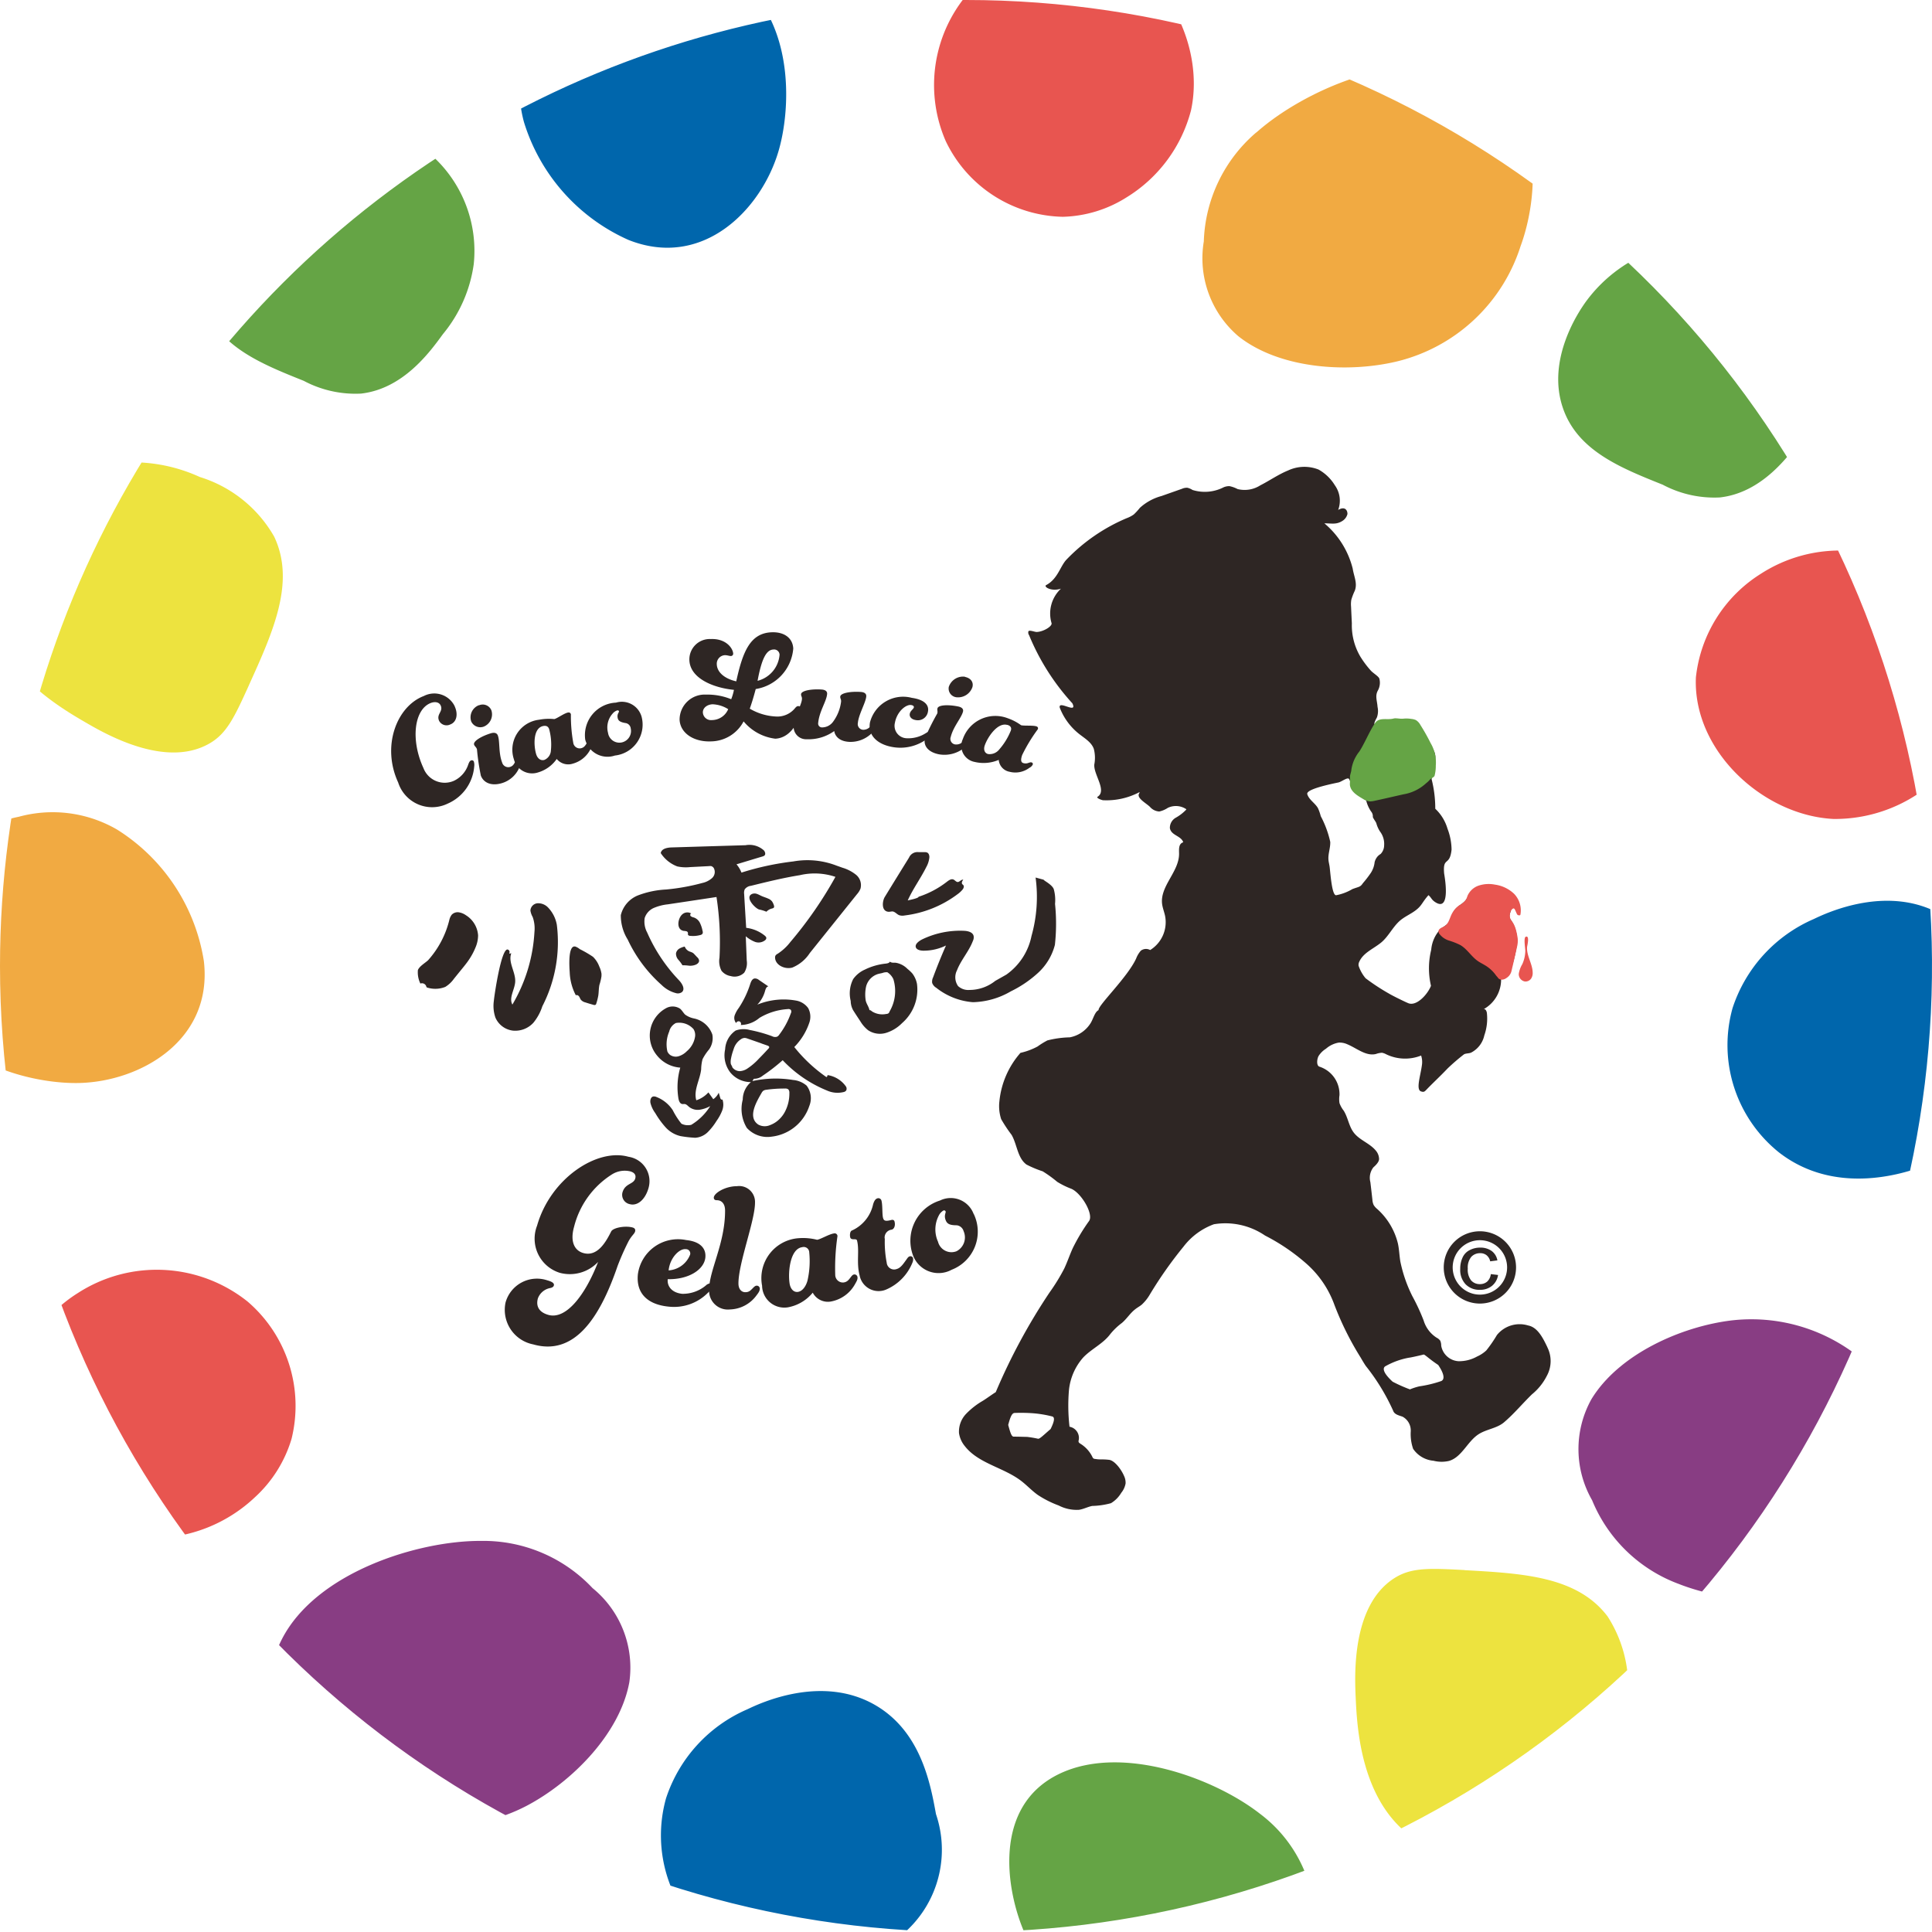
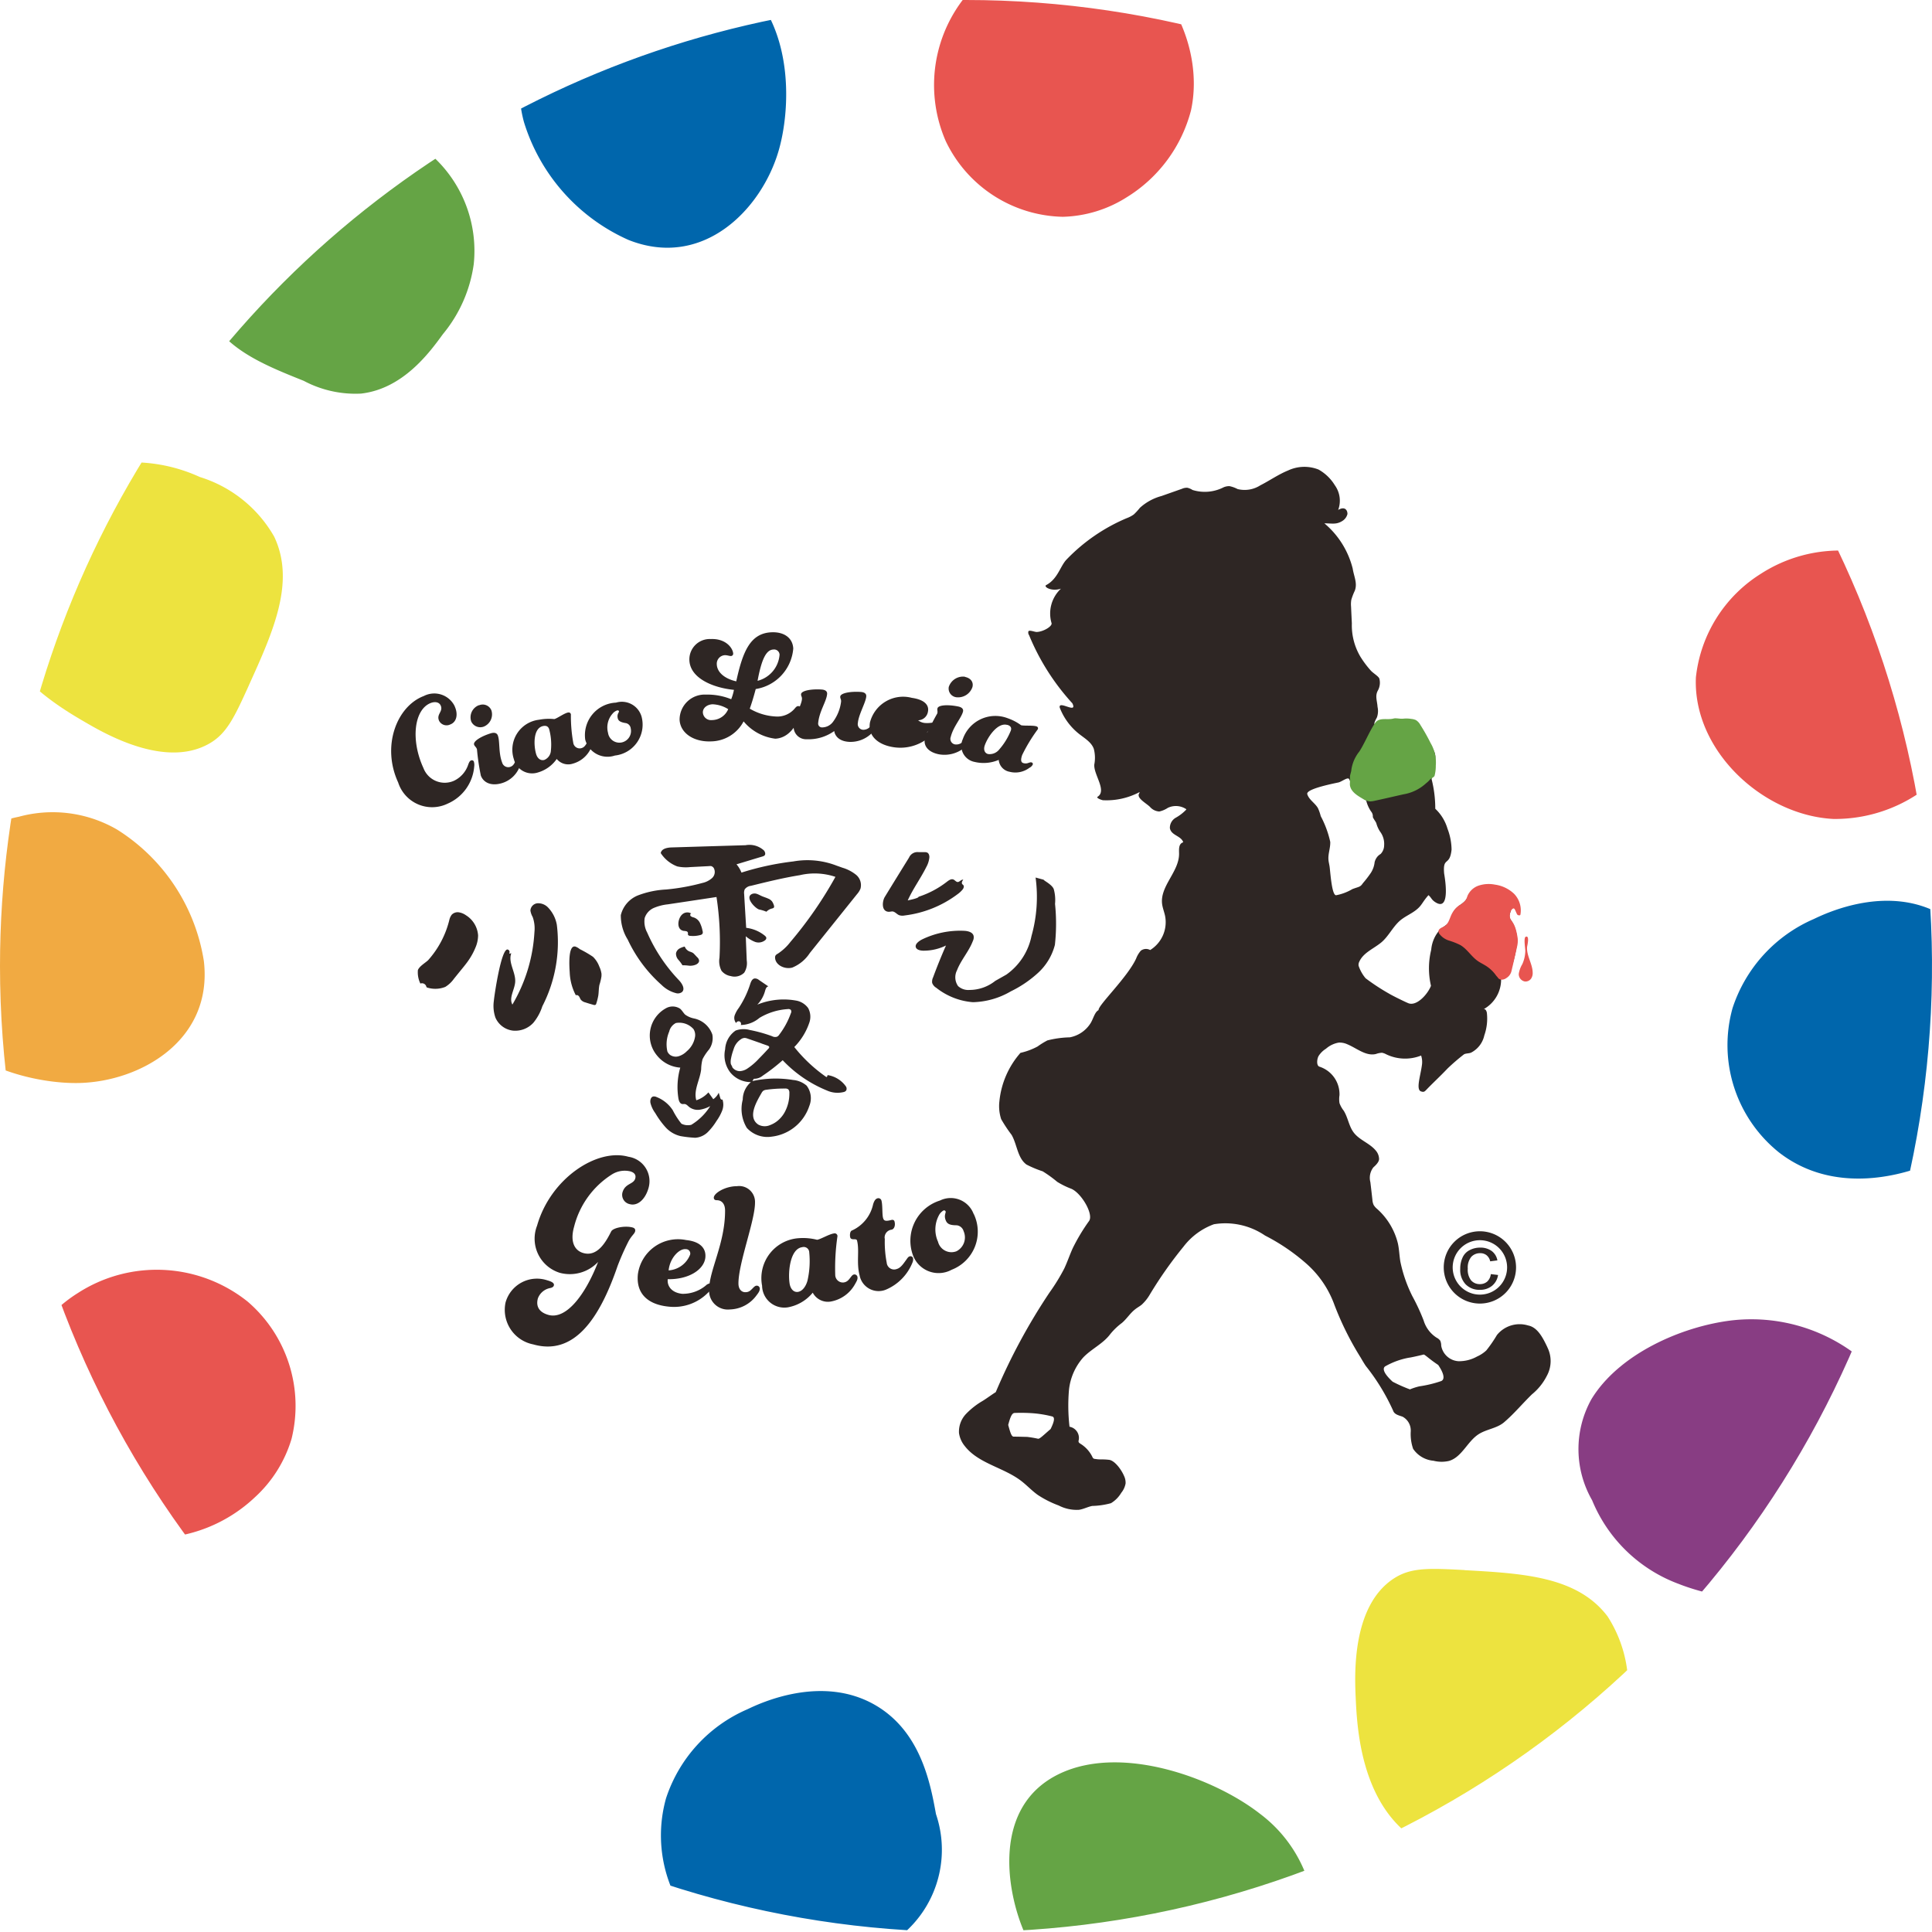
<svg xmlns="http://www.w3.org/2000/svg" width="94.864" height="94.863" viewBox="0 0 94.864 94.863">
  <defs>
    <clipPath id="a">
      <path d="M4.229,50.2A47.432,47.432,0,1,0,51.66,2.767,47.428,47.428,0,0,0,4.229,50.2" fill="none" />
    </clipPath>
  </defs>
  <g transform="translate(-4.229 -2.767)">
    <g clip-path="url(#a)">
      <path d="M35.305.588A6.073,6.073,0,0,0,30.6,3.931a6.3,6.3,0,0,0-.646,4.823,9.333,9.333,0,0,0,5.132,5.793c3.652,1.452,6.526-1.484,7.371-4.365.572-1.949.767-5.754-1.493-8.042C39,.151,36.318.467,35.305.588" fill="#0066ac" />
      <path d="M4.866,71.343c-.156,3.6,3.3,6.781,6.758,6.951a7.349,7.349,0,0,0,5.122-2.01,6.334,6.334,0,0,0,1.8-2.873,6.748,6.748,0,0,0-2.165-6.74,7.143,7.143,0,0,0-8.319-.42,6.868,6.868,0,0,0-3.192,5.092" fill="#e85550" />
      <path d="M87.5,36.028c-.156,3.6,3.3,6.781,6.758,6.951a7.349,7.349,0,0,0,5.122-2.01,6.334,6.334,0,0,0,1.8-2.873,6.748,6.748,0,0,0-2.165-6.74,7.143,7.143,0,0,0-8.319-.42A6.868,6.868,0,0,0,87.5,36.028" fill="#e85550" />
      <path d="M16.456,36.4c1.192-2.632,2.288-5.06,1.236-7.283a6.369,6.369,0,0,0-3.652-2.929,7.948,7.948,0,0,0-7.028.2c-.225.135-3.368,2.07-3.421,5.411-.059,3.593,3.51,5.666,4.834,6.437.964.56,3.926,2.281,6.086,1.038.855-.49,1.229-1.291,1.945-2.871" fill="#ede33f" />
-       <path d="M27.86,78.428c-3.081-.021-8.119,1.536-9.8,4.846-1.84,3.612,1.617,6.763,3.731,7.908a8.476,8.476,0,0,0,8.287.258c2.218-1.164,4.588-3.534,5.052-6.073a5.038,5.038,0,0,0-1.805-4.621,7.35,7.35,0,0,0-5.461-2.318" fill="#883d83" />
      <path d="M86.679,80.549c2.869,1.12,8.133,1.464,10.888-1.027,3.006-2.718.9-6.9-.664-8.721a8.479,8.479,0,0,0-7.648-3.2c-2.488.3-5.547,1.664-6.886,3.871a5.038,5.038,0,0,0,.035,4.959,7.357,7.357,0,0,0,4.275,4.117" fill="#883d83" />
      <path d="M.7,46.549a6.074,6.074,0,0,1,4.449-3.677,6.3,6.3,0,0,1,4.827.627,9.332,9.332,0,0,1,4.263,6.458c.455,3.9-3.127,5.919-6.128,5.987-2.033.046-5.757-.751-7.379-3.529C-.681,50,.32,47.5.7,46.549" fill="#f1aa42" />
      <path d="M66.091,91.822c-2.226-1.738-6.758-3.427-9.834-1.963-3.354,1.6-2.606,5.819-1.712,7.833a7.783,7.783,0,0,0,5.878,4.823c2.262.393,5.308,0,7.064-1.586a4.618,4.618,0,0,0,1.275-4.366,6.742,6.742,0,0,0-2.671-4.741" fill="#65a445" />
      <path d="M50.187,91.844c-.267-1.466-.727-4.01-2.927-5.322-2.658-1.582-5.738-.112-6.335.174a7.2,7.2,0,0,0-3.994,4.374,6.754,6.754,0,0,0,2.281,7.088c2.735,2.121,6.036,1.032,6.826.771a5.427,5.427,0,0,0,4.149-7.085" fill="#0066ac" />
      <path d="M102.552,53.04c-.265-1.466-.727-4.012-2.927-5.322-2.656-1.582-5.738-.112-6.335.174A7.2,7.2,0,0,0,89.3,52.266a6.754,6.754,0,0,0,2.281,7.088c2.735,2.121,6.036,1.032,6.826.771a6.264,6.264,0,0,0,3.886-2.95,6.269,6.269,0,0,0,.263-4.135" fill="#0066ac" />
      <path d="M57.916.124c3.4.757,5.5,4.786,4.795,8.054a7.107,7.107,0,0,1-3.162,4.277,6.143,6.143,0,0,1-3.134.957A6.518,6.518,0,0,1,50.668,9.7a6.9,6.9,0,0,1,1.693-7.873,6.643,6.643,0,0,1,5.555-1.7" fill="#e85550" />
      <path d="M76.135,79.864c2.885.16,5.545.309,7.029,2.272a6.37,6.37,0,0,1,.909,4.593c-.075.8-.4,4.27-3.424,6.137-.223.14-3.392,2.031-6.38.535-3.215-1.61-3.4-5.734-3.473-7.262-.051-1.115-.206-4.537,1.894-5.88.829-.53,1.712-.493,3.445-.4" fill="#ede33f" />
-       <path d="M65.915,9.275c2.3-2.049,7.113-4.2,10.563-2.829,3.766,1.5,3.248,6.149,2.416,8.4a8.475,8.475,0,0,1-6.056,5.664c-2.435.588-5.778.372-7.8-1.231a5.032,5.032,0,0,1-1.7-4.66,7.345,7.345,0,0,1,2.574-5.348" fill="#f1aa42" />
      <path d="M19.143,21.466c-2.054-.822-4.147-1.659-4.879-3.712-.871-2.44.806-4.842,1.081-5.234a7.2,7.2,0,0,1,3.679-2.656c.8-.276,4.073-1.4,6.512.632A6.286,6.286,0,0,1,27.49,15.74a6.856,6.856,0,0,1-1.515,3.435c-.653.9-1.958,2.684-4.019,2.918a5.407,5.407,0,0,1-2.813-.627" fill="#65a445" />
-       <path d="M85.867,26.565c-2.054-.822-4.147-1.659-4.879-3.712-.871-2.44.806-4.842,1.081-5.234a7.2,7.2,0,0,1,3.679-2.656c.8-.276,4.073-1.4,6.512.632a6.286,6.286,0,0,1,1.954,5.244A6.873,6.873,0,0,1,92.7,24.274c-.653.9-1.958,2.684-4.021,2.918a5.4,5.4,0,0,1-2.811-.627" fill="#65a445" />
      <path d="M80.209,68.921c-.209-.435-.471-.981-.945-1.071a1.432,1.432,0,0,0-1.534.469,6.514,6.514,0,0,1-.52.755,1.656,1.656,0,0,1-.455.3,1.805,1.805,0,0,1-.918.23.918.918,0,0,1-.843-.762.6.6,0,0,0-.047-.244.492.492,0,0,0-.179-.149,1.521,1.521,0,0,1-.636-.843,9.931,9.931,0,0,0-.557-1.2,6.908,6.908,0,0,1-.588-1.7c-.047-.291-.056-.586-.117-.874a3.324,3.324,0,0,0-1.022-1.705.755.755,0,0,1-.171-.195.728.728,0,0,1-.061-.253c-.032-.291-.065-.579-.1-.867a.838.838,0,0,1,.147-.725c.113-.1.276-.258.281-.409a.661.661,0,0,0-.163-.418c-.3-.362-.8-.511-1.082-.883-.24-.315-.282-.741-.493-1.075A1.336,1.336,0,0,1,70,56.931a1.262,1.262,0,0,1,0-.388,1.421,1.421,0,0,0-.981-1.4c-.162-.049-.128-.379-.044-.527a1.151,1.151,0,0,1,.362-.356,1.279,1.279,0,0,1,.628-.3.914.914,0,0,1,.423.084c.466.195.91.594,1.4.476a1,1,0,0,1,.3-.061.729.729,0,0,1,.213.079,2.136,2.136,0,0,0,1.707.058,1,1,0,0,1,.038.477c-.07.522-.3,1.189-.047,1.282.142.051.182.009.265-.077.36-.374.662-.645,1.043-1.047a10.135,10.135,0,0,1,.8-.69c.083-.058.265-.044.355-.089a1.245,1.245,0,0,0,.648-.843,2.492,2.492,0,0,0,.128-1.094c-.009-.1-.074-.23-.165-.193a1.663,1.663,0,0,0,.862-1.5c.207.047.327-.107.425-.3a6.548,6.548,0,0,0,.344-1.326,1.824,1.824,0,0,0-.321-1.308c-.076-.175-.007-.247.037-.432.035-.147.179-.251.333.2.02.058.13.03.111-.13,0-1.382-2.026-1.608-2.467-.888a2.493,2.493,0,0,1-.211.342c-.151.179-.386.274-.528.462-.153.207-.172.5-.35.683a2.864,2.864,0,0,1-.316.23,1.662,1.662,0,0,0-.488,1.046,3.8,3.8,0,0,0-.012,1.77c-.155.406-.708,1.031-1.124.85-.191-.081-.771-.365-.946-.472a10.385,10.385,0,0,1-1.14-.748,1.869,1.869,0,0,1-.344-.615.333.333,0,0,1,.035-.2c.2-.448.717-.639,1.092-.955.332-.283.545-.727.866-1.024.256-.237.576-.353.85-.574s.277-.362.588-.713c.153.135.139.211.316.332.822.558.46-1.336.453-1.4-.072-.846.276-.323.365-1.166a2.961,2.961,0,0,0-.2-1.03,2.176,2.176,0,0,0-.6-.978,5.9,5.9,0,0,0-.181-1.458,3.651,3.651,0,0,0,.186-1.081c0-.316-.23-.508-.36-.8-.179-.386-.33-.8-.73-.944a2.038,2.038,0,0,0-1.068-.093,1.187,1.187,0,0,0-.76.228c.007,0,0,.019-.023.019-.147,0,.053-.305.076-.37a.942.942,0,0,0,.026-.5c-.021-.314-.135-.544.021-.816a.792.792,0,0,0,.067-.576c-.042-.116-.3-.262-.416-.39a4.74,4.74,0,0,1-.517-.69,3.016,3.016,0,0,1-.417-1.628c-.013-.277-.027-.551-.039-.827a1.324,1.324,0,0,1,.012-.333,2.9,2.9,0,0,1,.169-.441c.144-.369-.039-.7-.1-1.09a4.243,4.243,0,0,0-1.392-2.225c.386,0,.607.079.925-.144a.559.559,0,0,0,.209-.314c0-.2-.135-.388-.455-.2a1.3,1.3,0,0,0-.165-1.212,2.183,2.183,0,0,0-.8-.771,1.887,1.887,0,0,0-1.5.048c-.478.195-.9.495-1.363.73a1.428,1.428,0,0,1-1.111.181,1.514,1.514,0,0,0-.4-.144.71.71,0,0,0-.285.056,2.027,2.027,0,0,1-1.529.132.8.8,0,0,0-.246-.107.552.552,0,0,0-.27.049l-1.006.355a2.566,2.566,0,0,0-1.061.579,3.031,3.031,0,0,1-.3.327,1.482,1.482,0,0,1-.353.184,8.878,8.878,0,0,0-2.948,2.028c-.312.323-.428.95-1,1.255-.146.078.251.334.725.176a1.668,1.668,0,0,0-.46,1.7c.024.16-.416.42-.738.427-.089,0-.361-.111-.4-.032a.22.22,0,0,0,.033.19A11.332,11.332,0,0,0,56.883,37.3c.274.555-.694-.172-.62.211a3.04,3.04,0,0,0,.95,1.292c.272.216.6.4.722.729a1.738,1.738,0,0,1,.026.774c-.042.49.632,1.282.163,1.582-.1.065.244.179.274.172a3.467,3.467,0,0,0,1.754-.384c.044-.021.039.007.018.038-.16.232.316.473.521.669a.654.654,0,0,0,.46.23,1.249,1.249,0,0,0,.42-.179.914.914,0,0,1,.9.062.018.018,0,0,1,0,.028,2.185,2.185,0,0,1-.52.4.569.569,0,0,0-.279.507c.063.355.523.364.651.673,0,.017-.007.024-.028.033-.212.086-.17.383-.172.569-.009.871-.934,1.57-.834,2.437.025.207.107.4.149.606a1.608,1.608,0,0,1-.734,1.666.42.42,0,0,0-.458.032,1.267,1.267,0,0,0-.232.388c-.43.93-1.885,2.307-1.843,2.53-.188.091-.258.423-.39.637a1.539,1.539,0,0,1-1.024.7,4.836,4.836,0,0,0-1.1.151,4.078,4.078,0,0,0-.485.3,3.316,3.316,0,0,1-.837.311,4.231,4.231,0,0,0-1.034,2.379,2.05,2.05,0,0,0,.087.876,7.092,7.092,0,0,0,.513.773c.274.479.286,1.132.731,1.457a5.307,5.307,0,0,0,.795.332,6.094,6.094,0,0,1,.713.516,3.94,3.94,0,0,0,.683.337c.5.206,1.111,1.249.883,1.582a9.391,9.391,0,0,0-.8,1.331c-.151.33-.265.676-.42,1.006a9.6,9.6,0,0,1-.725,1.18,29.323,29.323,0,0,0-2.639,4.89c-.2.125-.434.3-.634.425a3.739,3.739,0,0,0-.818.637,1.262,1.262,0,0,0-.353.945,1.3,1.3,0,0,0,.281.637c.669.864,1.9,1.047,2.769,1.712.288.22.534.492.832.7a5.018,5.018,0,0,0,1.017.511,1.917,1.917,0,0,0,.99.211c.225-.032.43-.146.653-.19a3.863,3.863,0,0,0,.92-.135,1.465,1.465,0,0,0,.506-.511,1,1,0,0,0,.212-.458.773.773,0,0,0-.072-.362c-.147-.344-.477-.776-.751-.8-.344-.037-.425,0-.655-.04a.221.221,0,0,1-.1-.025.208.208,0,0,1-.053-.077,1.562,1.562,0,0,0-.586-.646c-.037-.025-.081-.051-.09-.092a.173.173,0,0,1,.007-.093.56.56,0,0,0-.453-.651,9.022,9.022,0,0,1-.026-1.814,2.846,2.846,0,0,1,.7-1.587c.406-.425.98-.676,1.329-1.15a3.218,3.218,0,0,1,.571-.546c.237-.2.4-.476.646-.666.1-.082.221-.145.323-.228a2.128,2.128,0,0,0,.4-.5,19.954,19.954,0,0,1,1.654-2.351,3.3,3.3,0,0,1,1.494-1.1,3.458,3.458,0,0,1,2.509.555,9.862,9.862,0,0,1,2.03,1.38,4.919,4.919,0,0,1,1.373,2.014,14.827,14.827,0,0,0,1.294,2.6c.079.137.16.274.248.406a10.3,10.3,0,0,1,1.345,2.2c.063.188.279.228.465.295a.772.772,0,0,1,.4.718,2.207,2.207,0,0,0,.117.86,1.344,1.344,0,0,0,1,.585,1.615,1.615,0,0,0,.76.009c.634-.185.9-.952,1.452-1.31.388-.251.894-.286,1.247-.583.488-.413.918-.934,1.378-1.38a2.782,2.782,0,0,0,.725-.9,1.506,1.506,0,0,0,.025-1.414M55.817,72.933c-.365.313-.535.492-.618.478a5.283,5.283,0,0,0-.534-.09s-.519-.014-.66-.012c-.112,0-.168-.2-.272-.576.1-.374.179-.579.309-.588a8.414,8.414,0,0,1,.9.014,5.6,5.6,0,0,1,.96.16c.134.047.09.256-.086.614M68.949,42.461c-.141-.263-.455-.423-.534-.711,0-.07.019-.253,1.529-.562.167-.035.48-.3.536-.154a2.539,2.539,0,0,0,.832,1.041,1.617,1.617,0,0,0,.237.534.368.368,0,0,1,.088.263c0,.063.16.26.172.32a1.418,1.418,0,0,0,.183.407,1,1,0,0,1,.2.674.614.614,0,0,1-.169.422,1.014,1.014,0,0,0-.13.1.676.676,0,0,0-.168.306,1.2,1.2,0,0,1-.19.532,5.35,5.35,0,0,1-.386.5c-.132.2-.19.165-.518.291a2.449,2.449,0,0,1-.794.3c-.212.021-.282-1.092-.321-1.394-.016-.116-.049-.232-.058-.35-.023-.293.1-.581.088-.876a4.957,4.957,0,0,0-.467-1.264,2.139,2.139,0,0,0-.13-.376M75,70.577a5.778,5.778,0,0,1-1.071.26,2.757,2.757,0,0,0-.469.151,7.366,7.366,0,0,1-.851-.378c-.392-.361-.524-.625-.374-.748a3.674,3.674,0,0,1,1.195-.433c.055,0,.687-.144.692-.151.058-.021.246.193.725.511.283.416.336.7.153.788" fill="#2e2624" />
-       <path d="M71.765,38.368c.007-.007.016-.012.023-.019s-.016,0-.023.019" fill="#2e2624" />
      <path d="M79.124,49.458a1.647,1.647,0,0,1-.149.653,1.322,1.322,0,0,0-.172.471.365.365,0,0,0,.309.379.341.341,0,0,0,.291-.135.48.48,0,0,0,.083-.29c0-.432-.313-.85-.274-1.28.007-.049.139-.588-.072-.49-.107.051-.014.59-.016.692" fill="#e85550" />
      <path d="M26.551,37.44c.186.4.1.785-.216.9a.412.412,0,0,1-.544-.177c-.153-.332.216-.455.075-.757-.08-.174-.289-.195-.481-.123-.82.309-1.006,1.809-.363,3.2a1.116,1.116,0,0,0,1.5.62,1.345,1.345,0,0,0,.7-.8c.037-.1.072-.172.128-.192a.107.107,0,0,1,.142.039.554.554,0,0,1,.021.253,2.174,2.174,0,0,1-1.3,1.822,1.75,1.75,0,0,1-2.434-1.039c-.829-1.8-.058-3.747,1.261-4.244a1.117,1.117,0,0,1,1.515.5" fill="#2e2624" />
      <path d="M27.746,37.4a.459.459,0,0,1,.611.246.648.648,0,0,1-.377.8.49.49,0,0,1-.613-.254.637.637,0,0,1,.379-.8m.095,3.468a11.451,11.451,0,0,1-.193-1.306c-.049-.125-.1-.123-.139-.22-.063-.163.332-.409.81-.558.182-.058.305-.021.353.1.112.3.026.843.212,1.331a.313.313,0,0,0,.388.218c.141-.044.183-.123.255-.253.038-.07.061-.1.112-.118a.123.123,0,0,1,.153.069c.033.079.005.156-.042.277a1.35,1.35,0,0,1-.859.815c-.544.17-.92-.021-1.05-.36" fill="#2e2624" />
      <path d="M32.334,40.27a.731.731,0,0,1-.769-.237,1.7,1.7,0,0,1-.936.667.924.924,0,0,1-1.169-.657A1.482,1.482,0,0,1,30.7,38.107a2.58,2.58,0,0,1,.748-.032c.144-.037.46-.27.653-.318.077-.019.135,0,.16.081a7.421,7.421,0,0,0,.121,1.429.319.319,0,0,0,.381.239c.144-.037.191-.114.272-.239.042-.068.067-.1.119-.112a.125.125,0,0,1,.15.077.391.391,0,0,1-.06.274,1.377,1.377,0,0,1-.915.764m-1.452-1.849c-.479.121-.446.964-.321,1.378.061.2.209.329.395.283a.523.523,0,0,0,.328-.465,2.876,2.876,0,0,0-.084-1.04c-.042-.137-.142-.2-.318-.156" fill="#2e2624" />
      <path d="M35.736,37.974a1.526,1.526,0,0,1-1.315,1.891,1.132,1.132,0,0,1-1.457-.783,1.6,1.6,0,0,1,1.51-1.815,1.007,1.007,0,0,1,1.262.707m-.769.3c-.286-.044-.381-.116-.409-.253-.042-.193.072-.277.063-.323s-.04-.056-.091-.047a.485.485,0,0,0-.216.149,1.025,1.025,0,0,0-.23.95.563.563,0,0,0,.679.47.575.575,0,0,0,.436-.686.3.3,0,0,0-.232-.26" fill="#2e2624" />
      <path d="M41.043,37.563a2.786,2.786,0,0,0,1.359.388,1.121,1.121,0,0,0,.836-.379c.075-.091.116-.13.177-.135.1,0,.135.051.137.137.016.328-.376,1.424-1.255,1.464a2.4,2.4,0,0,1-1.556-.85,1.836,1.836,0,0,1-1.594.982c-.843.037-1.517-.4-1.549-1.061a1.232,1.232,0,0,1,1.294-1.236,3.086,3.086,0,0,1,1.24.227,2.6,2.6,0,0,0,.135-.46c-1.018-.1-2.147-.564-2.188-1.449a1,1,0,0,1,1.05-1.046c.748-.032,1.085.453,1.1.711a.113.113,0,0,1-.116.123c-.07,0-.184-.046-.3-.041a.42.42,0,0,0-.388.455c.016.383.381.7.955.829.32-1.47.69-2.365,1.733-2.409.608-.025,1.04.27,1.066.8A2.192,2.192,0,0,1,41.336,36.6c-.089.339-.186.665-.293.967m-1.055.023a1.561,1.561,0,0,0-.769-.242c-.278.012-.488.184-.478.411a.4.4,0,0,0,.443.365.875.875,0,0,0,.8-.534m1.443-1.394a1.436,1.436,0,0,0,1.08-1.285.268.268,0,0,0-.307-.251c-.339.014-.571.44-.773,1.536" fill="#2e2624" />
      <path d="M45.187,38.665a2.163,2.163,0,0,1-1.35.4.611.611,0,0,1-.639-.644c.042-.483.384-1.033.407-1.317.012-.132-.049-.151-.042-.253.016-.172.495-.26,1-.228.193.012.29.089.278.221-.028.36-.392.862-.439,1.433a.187.187,0,0,0,.193.207.671.671,0,0,0,.546-.288,2.087,2.087,0,0,0,.386-.973c.011-.133-.049-.151-.04-.253.014-.172.493-.261,1-.228.19.011.288.088.276.221-.023.3-.376.887-.411,1.3a.278.278,0,0,0,.251.337.447.447,0,0,0,.344-.144.22.22,0,0,1,.155-.069.117.117,0,0,1,.112.118c-.007.086-.065.144-.16.242a1.479,1.479,0,0,1-1.136.446c-.686-.042-.725-.523-.725-.523" fill="#2e2624" />
-       <path d="M49.715,38.751a.366.366,0,0,1,.2-.067.09.09,0,0,1,.086.107c-.014.078-.076.132-.227.236a2.192,2.192,0,0,1-1.64.433c-.8-.112-1.306-.574-1.188-1.222A1.68,1.68,0,0,1,49,37.032c.653.093.85.376.794.669a.5.5,0,0,1-.594.423c-.2-.028-.326-.149-.3-.305s.171-.22.2-.313c.012-.061-.033-.107-.137-.121-.249-.037-.693.321-.792.869a.613.613,0,0,0,.566.762,1.6,1.6,0,0,0,.974-.265" fill="#2e2624" />
+       <path d="M49.715,38.751a.366.366,0,0,1,.2-.067.09.09,0,0,1,.086.107c-.014.078-.076.132-.227.236a2.192,2.192,0,0,1-1.64.433c-.8-.112-1.306-.574-1.188-1.222A1.68,1.68,0,0,1,49,37.032c.653.093.85.376.794.669a.5.5,0,0,1-.594.423c-.2-.028-.326-.149-.3-.305s.171-.22.2-.313a.613.613,0,0,0,.566.762,1.6,1.6,0,0,0,.974-.265" fill="#2e2624" />
      <path d="M49.65,39a12.477,12.477,0,0,1,.6-1.2c.032-.128-.015-.154.011-.253.042-.168.523-.191,1.013-.091.188.037.272.128.239.255-.079.307-.474.732-.6,1.236a.275.275,0,0,0,.2.37.456.456,0,0,0,.363-.1.244.244,0,0,1,.164-.046.111.111,0,0,1,.091.132c-.021.084-.088.135-.2.217a1.545,1.545,0,0,1-1.207.283c-.56-.114-.767-.453-.676-.8m1.958-3c.307.063.43.272.371.5a.744.744,0,0,1-.792.5.431.431,0,0,1-.369-.509.739.739,0,0,1,.79-.5" fill="#2e2624" />
      <path d="M53.774,40.657a.65.65,0,0,1-.506-.579,1.885,1.885,0,0,1-1.185.1.8.8,0,0,1-.578-1.122,1.692,1.692,0,0,1,2.211-1.02,2.466,2.466,0,0,1,.649.34c.141.039.548,0,.738.051.075.021.114.065.084.148a8.015,8.015,0,0,0-.767,1.262c-.088.253-.058.369.061.4a.372.372,0,0,0,.248-.012c.072-.021.1-.035.147-.023a.079.079,0,0,1,.062.107.354.354,0,0,1-.164.158,1.14,1.14,0,0,1-1,.188m-.09-2.293c-.474-.132-.957.592-1.1,1-.069.192-.025.378.158.429a.6.6,0,0,0,.556-.23,3.2,3.2,0,0,0,.562-.917c.049-.133,0-.237-.172-.286" fill="#2e2624" />
      <path d="M49.836,44.714a.346.346,0,0,1,.026.153,1.209,1.209,0,0,1-.147.467c-.279.562-.657,1.071-.915,1.645.113-.026.534-.109.532-.179a4.561,4.561,0,0,0,1.394-.739c.093-.072.209-.153.318-.109.077.033.13.123.214.123s.171-.132.269-.113c-.049.062-.1.153-.049.216a.677.677,0,0,0,.054.053c.046.06.011.146-.033.207a1.3,1.3,0,0,1-.26.241,5.411,5.411,0,0,1-2.593,1.039.525.525,0,0,1-.267-.014c-.118-.047-.2-.172-.33-.184-.062,0-.125.019-.188.017-.367-.021-.313-.518-.19-.725q.593-.969,1.191-1.933a.454.454,0,0,1,.477-.27c.095,0,.188,0,.281,0a.3.3,0,0,1,.137.021.17.17,0,0,1,.079.088" fill="#2e2624" fill-rule="evenodd" />
-       <path d="M47.926,49.984c.072.067.184.051.281.055a1.04,1.04,0,0,1,.578.3,2.018,2.018,0,0,1,.238.223,1.207,1.207,0,0,1,.232.523A2.177,2.177,0,0,1,48.525,53a1.885,1.885,0,0,1-.783.481,1.043,1.043,0,0,1-.887-.128,1.608,1.608,0,0,1-.383-.441c-.119-.179-.237-.358-.351-.539A.954.954,0,0,1,46,51.916a1.541,1.541,0,0,1,.121-1.073,1.382,1.382,0,0,1,.573-.467,3.031,3.031,0,0,1,1.011-.293c.086-.009.186-.025.223-.1M47.9,52.446a1.977,1.977,0,0,0,.195-1.6.8.8,0,0,0-.295-.339.547.547,0,0,0-.242.035c-.074.019-.148.03-.22.051a.865.865,0,0,0-.583.616,1.846,1.846,0,0,0-.026.629c.019.2.153.333.193.53.046-.009.088.03.123.06a.956.956,0,0,0,.7.126.225.225,0,0,0,.1-.026.164.164,0,0,0,.047-.055.226.226,0,0,1,.016-.026" fill="#2e2624" fill-rule="evenodd" />
      <path d="M53.642,50.622a3.065,3.065,0,0,0,1.236-1.9,7.083,7.083,0,0,0,.2-2.867c.132.037.267.072.4.109-.023.03.406.23.492.46a2.006,2.006,0,0,1,.063.727,9.506,9.506,0,0,1-.007,2.01,2.815,2.815,0,0,1-.825,1.373,5.6,5.6,0,0,1-1.34.91A3.857,3.857,0,0,1,52,51.976a3.311,3.311,0,0,1-1.8-.708.465.465,0,0,1-.2-.237.478.478,0,0,1,.044-.272q.292-.791.634-1.566a2.493,2.493,0,0,1-1.1.254c-.131,0-.356-.031-.386-.189s.188-.3.309-.362a4.283,4.283,0,0,1,2.07-.425c.19.009.42.067.464.251a.4.4,0,0,1-.035.244c-.192.513-.583.931-.78,1.442a.751.751,0,0,0,.051.776.736.736,0,0,0,.555.191,2.035,2.035,0,0,0,1.273-.446" fill="#2e2624" fill-rule="evenodd" />
      <path d="M24.867,51.055a1.266,1.266,0,0,1-.119-.655c.072-.188.356-.349.5-.483a4.6,4.6,0,0,0,1.05-2.005.664.664,0,0,1,.111-.23.4.4,0,0,1,.346-.119.813.813,0,0,1,.349.142,1.266,1.266,0,0,1,.6.992,1.539,1.539,0,0,1-.13.6,3.267,3.267,0,0,1-.353.643c-.077.112-.163.219-.249.326q-.226.277-.453.559a1.458,1.458,0,0,1-.425.4,1.323,1.323,0,0,1-.867.039.078.078,0,0,1-.044-.018.126.126,0,0,1-.028-.058.222.222,0,0,0-.283-.128" fill="#2e2624" fill-rule="evenodd" />
      <path d="M29.335,49.572c-.172.451.225.934.19,1.415-.028.381-.318.771-.137,1.106a7.848,7.848,0,0,0,1.083-3.564,1.68,1.68,0,0,0-.086-.734.932.932,0,0,1-.112-.321.381.381,0,0,1,.347-.355.671.671,0,0,1,.5.188,1.636,1.636,0,0,1,.45.869,6.88,6.88,0,0,1-.711,4,2.468,2.468,0,0,1-.439.808,1.206,1.206,0,0,1-1.008.388,1.074,1.074,0,0,1-.857-.639,1.762,1.762,0,0,1-.077-.824c.019-.242.363-2.6.681-2.519a.125.125,0,0,1,.084.158c-.026.063.007.04.095.026" fill="#2e2624" fill-rule="evenodd" />
      <path d="M33.762,50.615a.646.646,0,0,1,0,.088,2.517,2.517,0,0,1-.1.421c-.037.174-.03.353-.056.529a2.846,2.846,0,0,1-.1.393.128.128,0,0,1-.025.051.122.122,0,0,1-.112.009c-.132-.037-.262-.074-.392-.118a.429.429,0,0,1-.223-.128c-.04-.051-.056-.114-.091-.165s-.107-.09-.16-.058a2.622,2.622,0,0,1-.3-1.122c-.014-.221-.1-1.357.275-1.271a.716.716,0,0,1,.218.126,5.647,5.647,0,0,1,.648.376,1.3,1.3,0,0,1,.314.486,1.189,1.189,0,0,1,.109.383" fill="#2e2624" fill-rule="evenodd" />
      <path d="M37.083,44.634c.049-.084.03.063.077.063-.066.093-.047-.056-.077-.063" fill="#2e2624" fill-rule="evenodd" />
      <path d="M38.172,47.623c-.056,0-.067.088-.028.128a.39.39,0,0,0,.153.065.531.531,0,0,1,.3.267,1.521,1.521,0,0,1,.128.393.187.187,0,0,1,0,.134.174.174,0,0,1-.118.07,1.331,1.331,0,0,1-.483.039c-.047,0-.1-.018-.116-.062-.007-.028.006-.056,0-.084a.1.1,0,0,0-.084-.081.617.617,0,0,0-.12-.016c-.391-.061-.293-.63-.07-.816a.371.371,0,0,1,.439-.037" fill="#2e2624" fill-rule="evenodd" />
      <path d="M45.339,45.282l.255.091a1.942,1.942,0,0,1,.669.348.658.658,0,0,1,.217.681.941.941,0,0,1-.168.267q-1.159,1.446-2.321,2.894a1.872,1.872,0,0,1-.861.714c-.365.1-.841-.121-.844-.5A.216.216,0,0,1,42.3,49.7a.249.249,0,0,1,.111-.1,2.523,2.523,0,0,0,.625-.578,19.646,19.646,0,0,0,2.214-3.2A3.19,3.19,0,0,0,43.5,45.74c-.808.13-1.6.325-2.4.522a.437.437,0,0,0-.305.175.455.455,0,0,0-.027.23q.048.828.1,1.658a1.782,1.782,0,0,1,.909.381c.039.033.081.072.079.123a.141.141,0,0,1-.054.1.514.514,0,0,1-.5.086,1.589,1.589,0,0,1-.455-.276q.024.593.048,1.187a.876.876,0,0,1-.123.6.674.674,0,0,1-.666.167.724.724,0,0,1-.449-.258,1.019,1.019,0,0,1-.1-.641,14.592,14.592,0,0,0-.147-2.983q-1.194.182-2.388.36a2.4,2.4,0,0,0-.678.172.81.81,0,0,0-.46.5,1.137,1.137,0,0,0,.125.718,8.064,8.064,0,0,0,1.552,2.33c.158.165.323.435.154.588a.337.337,0,0,1-.3.051,1.562,1.562,0,0,1-.7-.4,6.84,6.84,0,0,1-1.664-2.228,2.229,2.229,0,0,1-.339-1.2,1.4,1.4,0,0,1,.832-.966,4.5,4.5,0,0,1,1.391-.293,10.431,10.431,0,0,0,1.78-.321,1.049,1.049,0,0,0,.478-.241.406.406,0,0,0,.081-.495.234.234,0,0,0-.12-.091.364.364,0,0,0-.114,0l-.929.048a1.974,1.974,0,0,1-.628-.034,1.67,1.67,0,0,1-.81-.653c.034-.216.313-.272.532-.279q1.815-.055,3.631-.109a1.058,1.058,0,0,1,.908.262c.053.07.086.177.026.24a.25.25,0,0,1-.1.051c-.428.127-.853.258-1.278.385a1.4,1.4,0,0,1,.244.407,13.7,13.7,0,0,1,2.544-.548,3.971,3.971,0,0,1,2.158.218" fill="#2e2624" fill-rule="evenodd" />
      <path d="M41.957,51.2c-.1.014-.137.134-.165.232a1.543,1.543,0,0,1-.378.664,3.429,3.429,0,0,1,1.942-.192.93.93,0,0,1,.555.362.889.889,0,0,1,.07.676,3.133,3.133,0,0,1-.751,1.236,7.375,7.375,0,0,0,1.578,1.477.108.108,0,0,0,.053-.1,1.354,1.354,0,0,1,.9.553.2.2,0,0,1,.019.2.2.2,0,0,1-.119.078,1.262,1.262,0,0,1-.829-.074,6.21,6.21,0,0,1-2.172-1.487,9.261,9.261,0,0,1-.978.758.655.655,0,0,1-.437.153c-.023.037-.049.074-.072.114a5.309,5.309,0,0,1,2-.054,1.171,1.171,0,0,1,.662.277,1.015,1.015,0,0,1,.132,1,2.216,2.216,0,0,1-1.849,1.505,1.368,1.368,0,0,1-1.219-.43,1.8,1.8,0,0,1-.2-1.389A1.14,1.14,0,0,1,41.1,55.9a1.3,1.3,0,0,1-1.011-.472,1.377,1.377,0,0,1-.255-1.136,1.187,1.187,0,0,1,.518-.925,1.138,1.138,0,0,1,.687-.027,6.967,6.967,0,0,1,1.1.306.311.311,0,0,0,.248.023.267.267,0,0,0,.1-.092,3.87,3.87,0,0,0,.574-1.057.167.167,0,0,0,0-.165.18.18,0,0,0-.149-.04,3.077,3.077,0,0,0-1.393.432,1.459,1.459,0,0,1-.916.349.131.131,0,0,0-.062-.175.133.133,0,0,0-.168.079.393.393,0,0,1-.067-.385,1.427,1.427,0,0,1,.2-.36,4.7,4.7,0,0,0,.557-1.164c.04-.123.1-.272.23-.281a.316.316,0,0,1,.2.074l.46.314M41.616,54c-.23-.081-.458-.16-.688-.239a.423.423,0,0,0-.132-.03.337.337,0,0,0-.2.074.859.859,0,0,0-.307.372c-.025.06-.044.123-.065.186a2.632,2.632,0,0,0-.111.434.672.672,0,0,0,0,.205c.009.044.077.134.074.171a.462.462,0,0,0,.361.189.729.729,0,0,0,.381-.13,3.01,3.01,0,0,0,.557-.477c.158-.16.314-.323.465-.49A.123.123,0,0,0,42,54.181c-.007-.042-.054-.063-.093-.077l-.288-.1m.9,3.694a1.417,1.417,0,0,0,.241-.323,1.91,1.91,0,0,0,.228-.941.237.237,0,0,0-.051-.176.239.239,0,0,0-.167-.042,6.308,6.308,0,0,0-.911.06.351.351,0,0,0-.144.044.344.344,0,0,0-.093.114c-.227.4-.711,1.18-.162,1.55a.653.653,0,0,0,.585.025,1.286,1.286,0,0,0,.474-.311" fill="#2e2624" fill-rule="evenodd" />
      <path d="M41.974,46.9a.469.469,0,0,1,.167.132.73.73,0,0,1,.093.207.129.129,0,0,1,0,.077c-.017.042-.068.053-.11.063a.553.553,0,0,0-.262.155,1.92,1.92,0,0,0-.36-.109c-.212-.07-.732-.625-.325-.771a.344.344,0,0,1,.234.011c.075.026.144.068.219.1.109.049.232.082.339.135" fill="#2e2624" fill-rule="evenodd" />
      <path d="M37.849,49.242a.424.424,0,0,0,.235.244.925.925,0,0,1,.16.065.392.392,0,0,1,.081.072c.044.046.088.093.13.139a.275.275,0,0,1,.1.163c.009.1-.077.172-.163.209a.72.72,0,0,1-.337.049,2.107,2.107,0,0,0-.316-.019,1.834,1.834,0,0,0-.206-.276.443.443,0,0,1-.11-.321.354.354,0,0,1,.163-.223,1,1,0,0,1,.265-.1" fill="#2e2624" fill-rule="evenodd" />
      <path d="M37.878,52.589a.174.174,0,0,1,.014.012,1.123,1.123,0,0,0,.414.174,1.211,1.211,0,0,1,.9.79.962.962,0,0,1-.161.732,2.464,2.464,0,0,0-.32.478,2.061,2.061,0,0,0-.068.5c-.058.516-.383,1.02-.239,1.517a1.369,1.369,0,0,0,.595-.387c.081.111.16.223.239.334a.784.784,0,0,0,.267-.318c.028.09.054.181.081.272.014.051.089.1.1.051a.806.806,0,0,1-.014.562,2.3,2.3,0,0,1-.274.5,2.984,2.984,0,0,1-.427.546.967.967,0,0,1-.621.281,5.849,5.849,0,0,1-.717-.081,1.425,1.425,0,0,1-.734-.43,4.248,4.248,0,0,1-.509-.7,1.411,1.411,0,0,1-.237-.5c-.023-.126.012-.288.137-.316a.271.271,0,0,1,.153.023,1.681,1.681,0,0,1,.806.651,3.734,3.734,0,0,0,.425.662.7.7,0,0,0,.484.055,2.829,2.829,0,0,0,.931-.919,1.585,1.585,0,0,1-.515.178.69.69,0,0,1-.516-.132c-.072-.058-.135-.137-.226-.149-.041,0-.083.007-.125,0-.111-.021-.158-.155-.179-.267a3.453,3.453,0,0,1,.089-1.519,1.612,1.612,0,0,1-1.136-.588,1.529,1.529,0,0,1,.425-2.323.67.67,0,0,1,.7.016c.1.082.161.207.258.3M37,54.4a.451.451,0,0,0,.132.165.491.491,0,0,0,.435.06.946.946,0,0,0,.383-.239,1.177,1.177,0,0,0,.409-.727.55.55,0,0,0-.077-.36.93.93,0,0,0-.866-.3.629.629,0,0,0-.328.42A1.575,1.575,0,0,0,37,54.4" fill="#2e2624" fill-rule="evenodd" />
      <path d="M32.418,63c-.209.739.023,1.171.451,1.292.7.2,1.117-.556,1.368-1.055.084-.181.669-.3,1.047-.2.121.032.154.106.128.2-.035.121-.162.19-.318.472a12.342,12.342,0,0,0-.539,1.215c-.906,2.653-2.163,4.418-4.147,3.854a1.729,1.729,0,0,1-1.356-2.056,1.6,1.6,0,0,1,2.046-1.09c.24.067.358.144.325.256-.016.06-.072.1-.174.123a.8.8,0,0,0-.608.506c-.1.358.023.674.513.813.857.244,1.8-.943,2.442-2.6a1.906,1.906,0,0,1-1.877.535A1.754,1.754,0,0,1,30.6,62.949c.66-2.324,2.95-3.82,4.486-3.383a1.211,1.211,0,0,1,.987,1.533c-.157.558-.536.9-.924.793a.466.466,0,0,1-.356-.574c.131-.46.542-.386.628-.686.046-.169-.037-.29-.247-.35a1.182,1.182,0,0,0-.88.139A4.272,4.272,0,0,0,32.418,63" fill="#2e2624" />
      <path d="M38.893,65.879a.381.381,0,0,1,.227-.1.117.117,0,0,1,.112.135c-.009.1-.07.181-.242.329a2.343,2.343,0,0,1-1.932.681c-.971-.095-1.608-.6-1.508-1.589a1.988,1.988,0,0,1,2.367-1.68c.7.073.99.414.946.858-.059.587-.806,1.085-1.847,1.064-.038.36.213.666.708.718a1.764,1.764,0,0,0,1.169-.414m-.776-1.517a.215.215,0,0,0-.223-.262c-.312-.031-.774.432-.834,1.043a1.216,1.216,0,0,0,1.057-.781" fill="#2e2624" />
      <path d="M39.048,66.088c0-.943.79-2.274.783-3.882,0-.344-.179-.509-.407-.506-.093,0-.146-.042-.146-.126,0-.216.548-.562,1.138-.564a.779.779,0,0,1,.885.806c.005.871-.818,2.98-.813,3.975,0,.271.147.425.335.425s.258-.084.392-.221c.072-.072.114-.1.177-.1a.147.147,0,0,1,.144.146c0,.114-.061.2-.163.332a1.671,1.671,0,0,1-1.305.69.921.921,0,0,1-1.02-.971" fill="#2e2624" />
      <path d="M45,66.678a.841.841,0,0,1-.864-.439,2.051,2.051,0,0,1-1.222.72A1.092,1.092,0,0,1,41.649,65.9a1.967,1.967,0,0,1,1.81-2.337,2.789,2.789,0,0,1,.889.079c.175-.023.59-.279.827-.311a.137.137,0,0,1,.175.134,10.762,10.762,0,0,0-.11,1.9.377.377,0,0,0,.407.374c.174-.023.246-.116.36-.267.063-.083.1-.118.163-.128a.15.15,0,0,1,.162.126c.017.114-.035.2-.121.351A1.7,1.7,0,0,1,45,66.678m-1.384-2.672c-.586.079-.7,1.194-.62,1.759.034.267.188.467.413.436.195-.028.379-.23.469-.555a4.291,4.291,0,0,0,.086-1.384.271.271,0,0,0-.348-.256" fill="#2e2624" />
      <path d="M47.675,63.58a5.337,5.337,0,0,0,.093,1.189.364.364,0,0,0,.5.305c.2-.054.348-.3.476-.472.053-.079.093-.132.153-.146a.128.128,0,0,1,.163.083.38.38,0,0,1-.028.223,2.421,2.421,0,0,1-1.3,1.327.948.948,0,0,1-1.292-.685c-.172-.642,0-1.227-.13-1.726-.035-.131-.286.02-.335-.158-.025-.1-.016-.307.093-.337A1.838,1.838,0,0,0,47.1,61.9c.058-.186.123-.267.212-.293a.157.157,0,0,1,.2.119c.058.218.028.669.075.838.034.13.092.188.394.109.079-.023.149-.009.17.072.054.2-.019.37-.139.4a.389.389,0,0,0-.344.437" fill="#2e2624" />
      <path d="M52.039,62.37a2.005,2.005,0,0,1-1.083,2.744,1.341,1.341,0,0,1-1.9-.713,2.069,2.069,0,0,1,1.326-2.686,1.2,1.2,0,0,1,1.652.655m-.827.56c-.344,0-.474-.07-.541-.244-.1-.242.018-.374-.005-.432a.078.078,0,0,0-.116-.044.581.581,0,0,0-.219.241,1.468,1.468,0,0,0-.039,1.287.681.681,0,0,0,.908.467.764.764,0,0,0,.349-.985.4.4,0,0,0-.337-.29" fill="#2e2624" />
      <path d="M76.893,63.224A1.775,1.775,0,1,1,75.119,65,1.774,1.774,0,0,1,76.893,63.224Zm0,3.111A1.336,1.336,0,1,0,75.558,65,1.338,1.338,0,0,0,76.893,66.335Z" fill="#2e2624" />
      <path d="M77.432,65.328l.354.042a.845.845,0,0,1-.3.536.911.911,0,0,1-.589.193.94.94,0,0,1-.7-.267,1.024,1.024,0,0,1-.268-.762,1.28,1.28,0,0,1,.117-.562.744.744,0,0,1,.349-.36,1.078,1.078,0,0,1,.507-.121.936.936,0,0,1,.567.163.731.731,0,0,1,.284.464L77.4,64.7a.527.527,0,0,0-.179-.3.487.487,0,0,0-.307-.1.582.582,0,0,0-.444.181.828.828,0,0,0-.171.576.847.847,0,0,0,.165.581.556.556,0,0,0,.43.181.538.538,0,0,0,.355-.121.593.593,0,0,0,.182-.374" fill="#2e2624" />
      <path d="M70.968,39.675a1.848,1.848,0,0,0-.386.894c0,.082-.074.263-.067.344,0,.056,0,.093,0,.149.007.081-.016.2,0,.279.06.323.381.5.655.664a.7.7,0,0,0,.346.112,1.1,1.1,0,0,0,.214-.031c.469-.1.938-.211,1.408-.316a2.157,2.157,0,0,0,1.115-.545,1.144,1.144,0,0,0,.176-.165c.047-.061.2-.124.237-.193a1.919,1.919,0,0,0,.063-.511,1.871,1.871,0,0,0-.253-1.1,9.629,9.629,0,0,0-.5-.887.647.647,0,0,0-.222-.244.7.7,0,0,0-.228-.058,1.45,1.45,0,0,0-.4-.012c-.111.019-.358-.039-.464-.009-.307.088-.7-.077-.908.214-.268.378-.526,1.024-.788,1.419" fill="#65a445" />
      <path d="M77.956,50.824c-.121.028-.219-.093-.293-.193a1.741,1.741,0,0,0-.509-.462c-.118-.072-.244-.133-.357-.211-.323-.221-.525-.591-.865-.788a3.516,3.516,0,0,0-.55-.218.944.944,0,0,1-.479-.333.205.205,0,0,1-.041-.13c.009-.132.174-.174.288-.241.19-.109.246-.344.334-.544a1.194,1.194,0,0,1,.4-.488.98.98,0,0,0,.337-.29,1.128,1.128,0,0,0,.058-.156.915.915,0,0,1,.565-.522,1.576,1.576,0,0,1,.787-.045,1.7,1.7,0,0,1,.937.446,1.17,1.17,0,0,1,.315,1.03c-.011.046-.076.034-.123.02a.109.109,0,0,1-.046-.051c-.056-.1-.107-.29-.167-.276-.11.018-.205.228-.179.416.037.272.246.169.379,1.031a1.242,1.242,0,0,1-.031.446c-.09.4-.179.8-.276,1.2a.547.547,0,0,1-.237.32c-.146.107-.339.128-.435-.025" fill="#e85550" />
    </g>
  </g>
</svg>